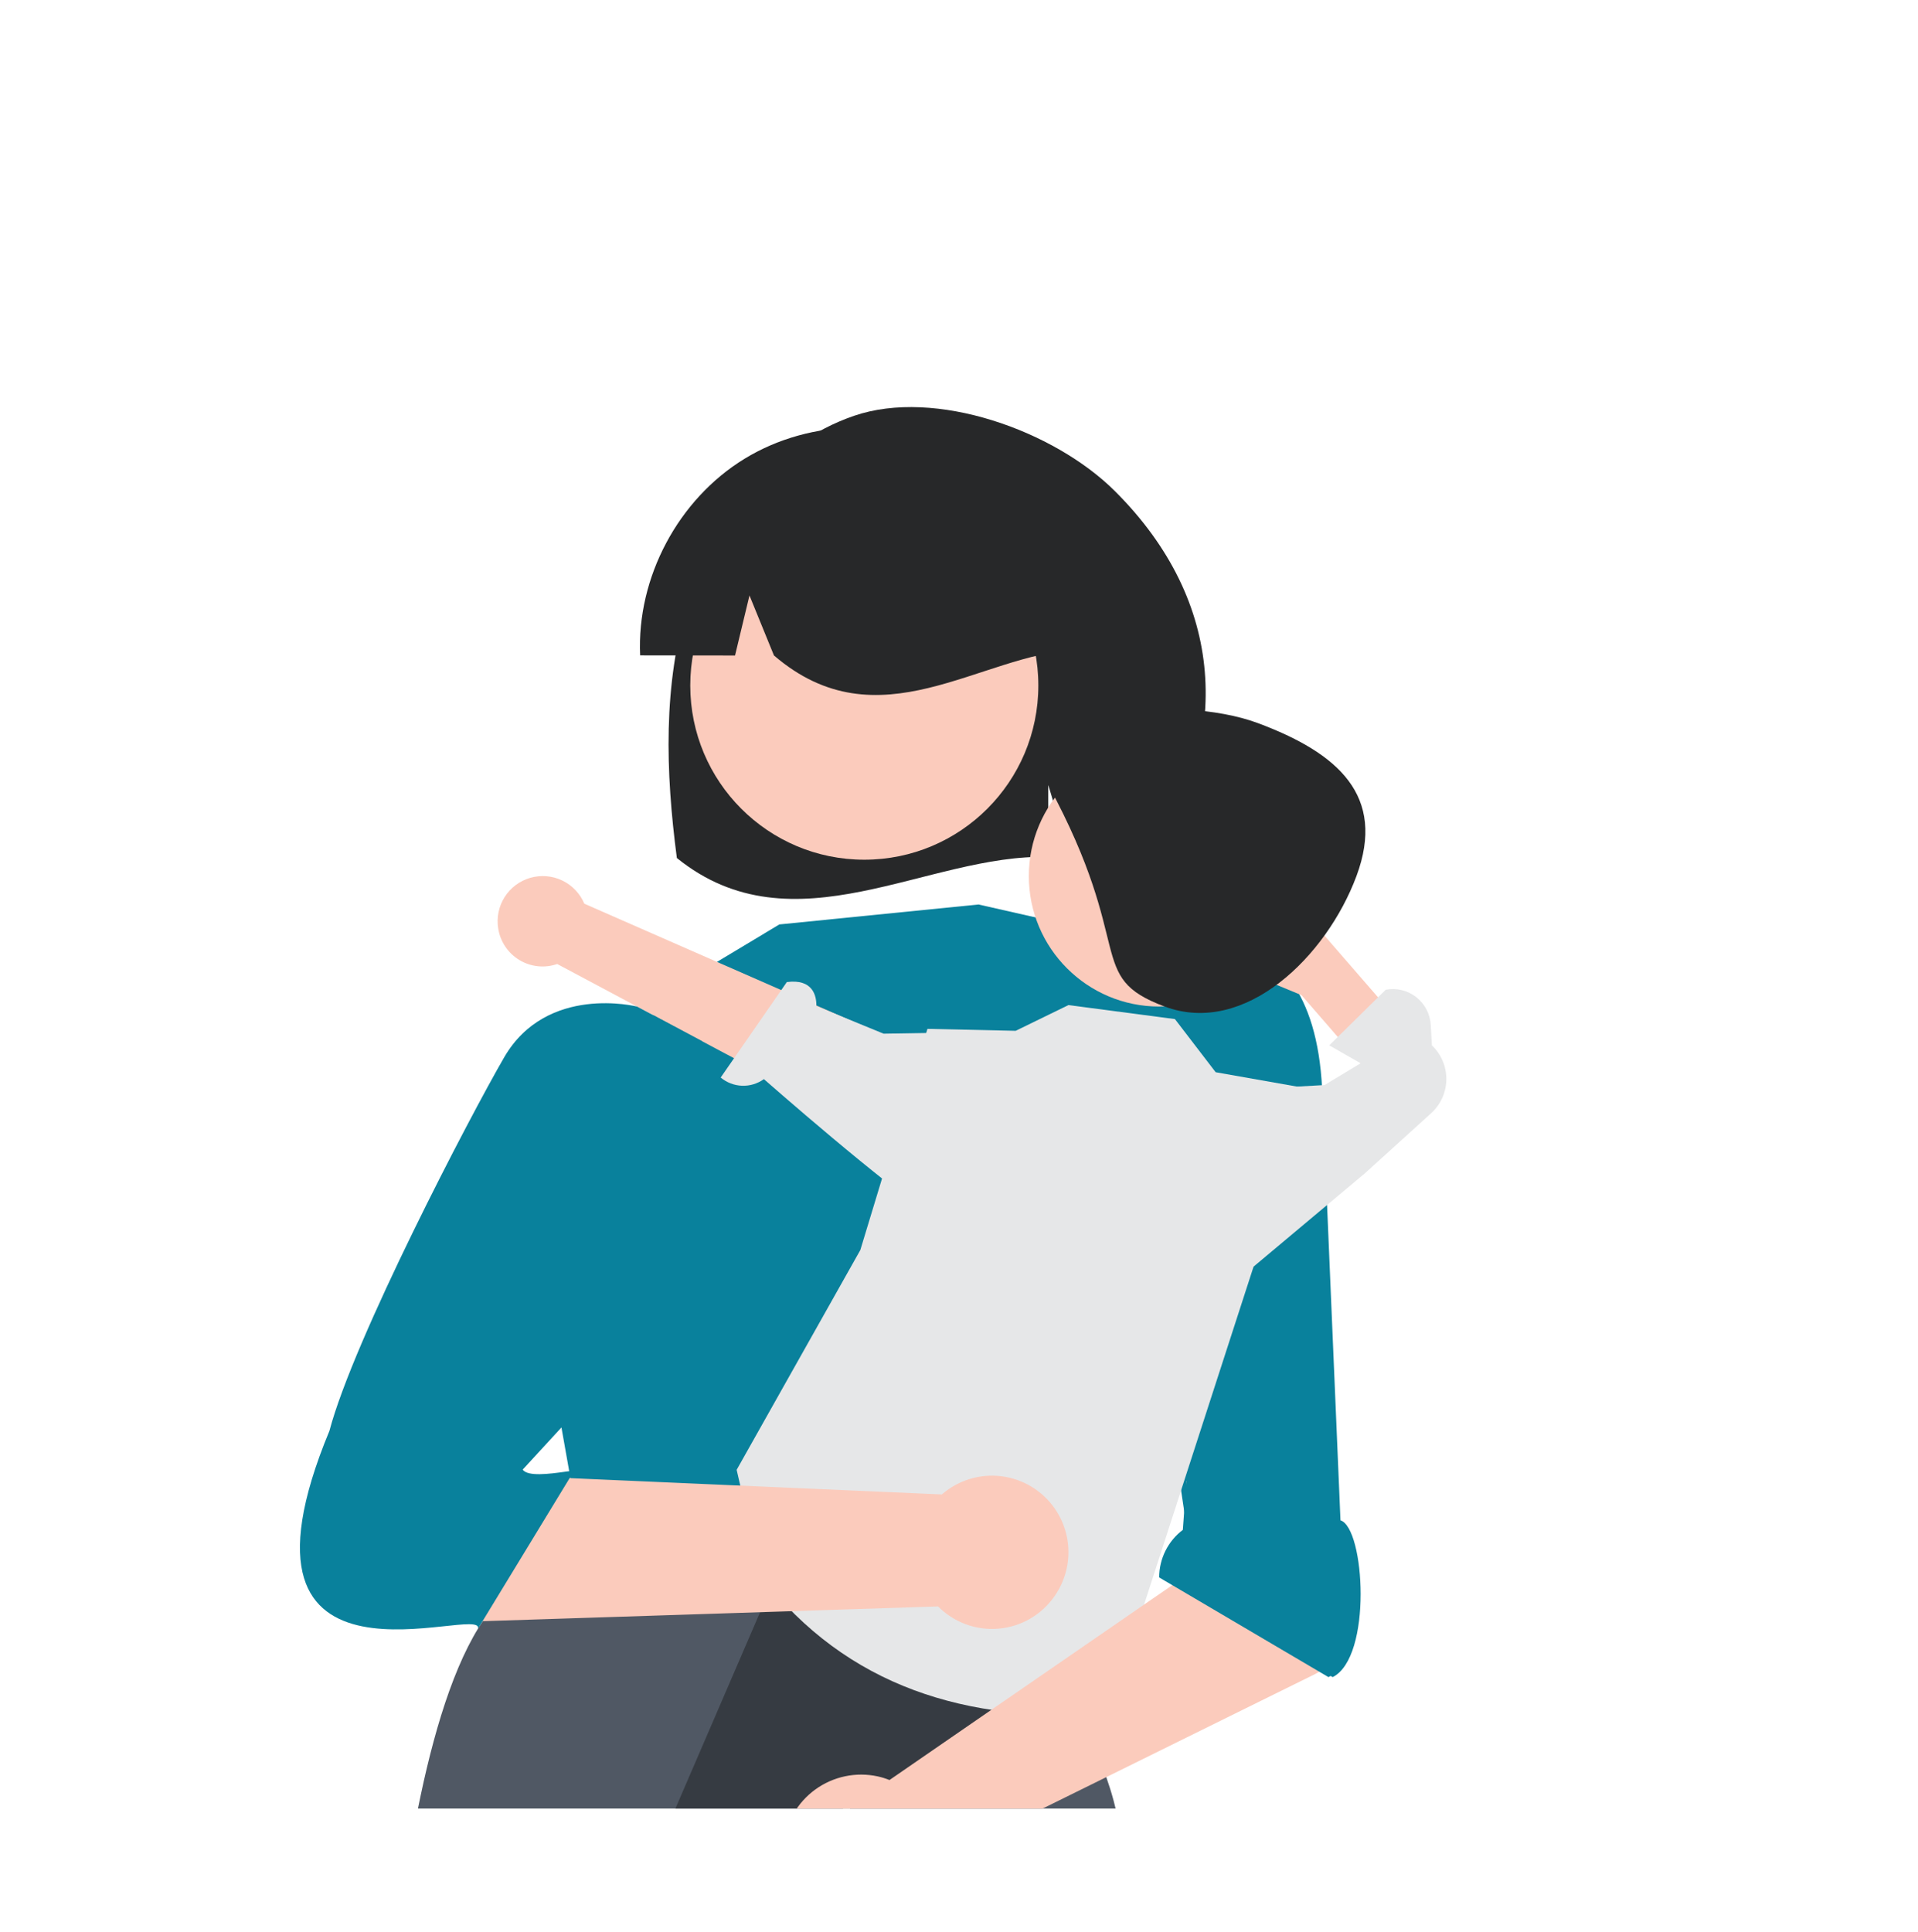
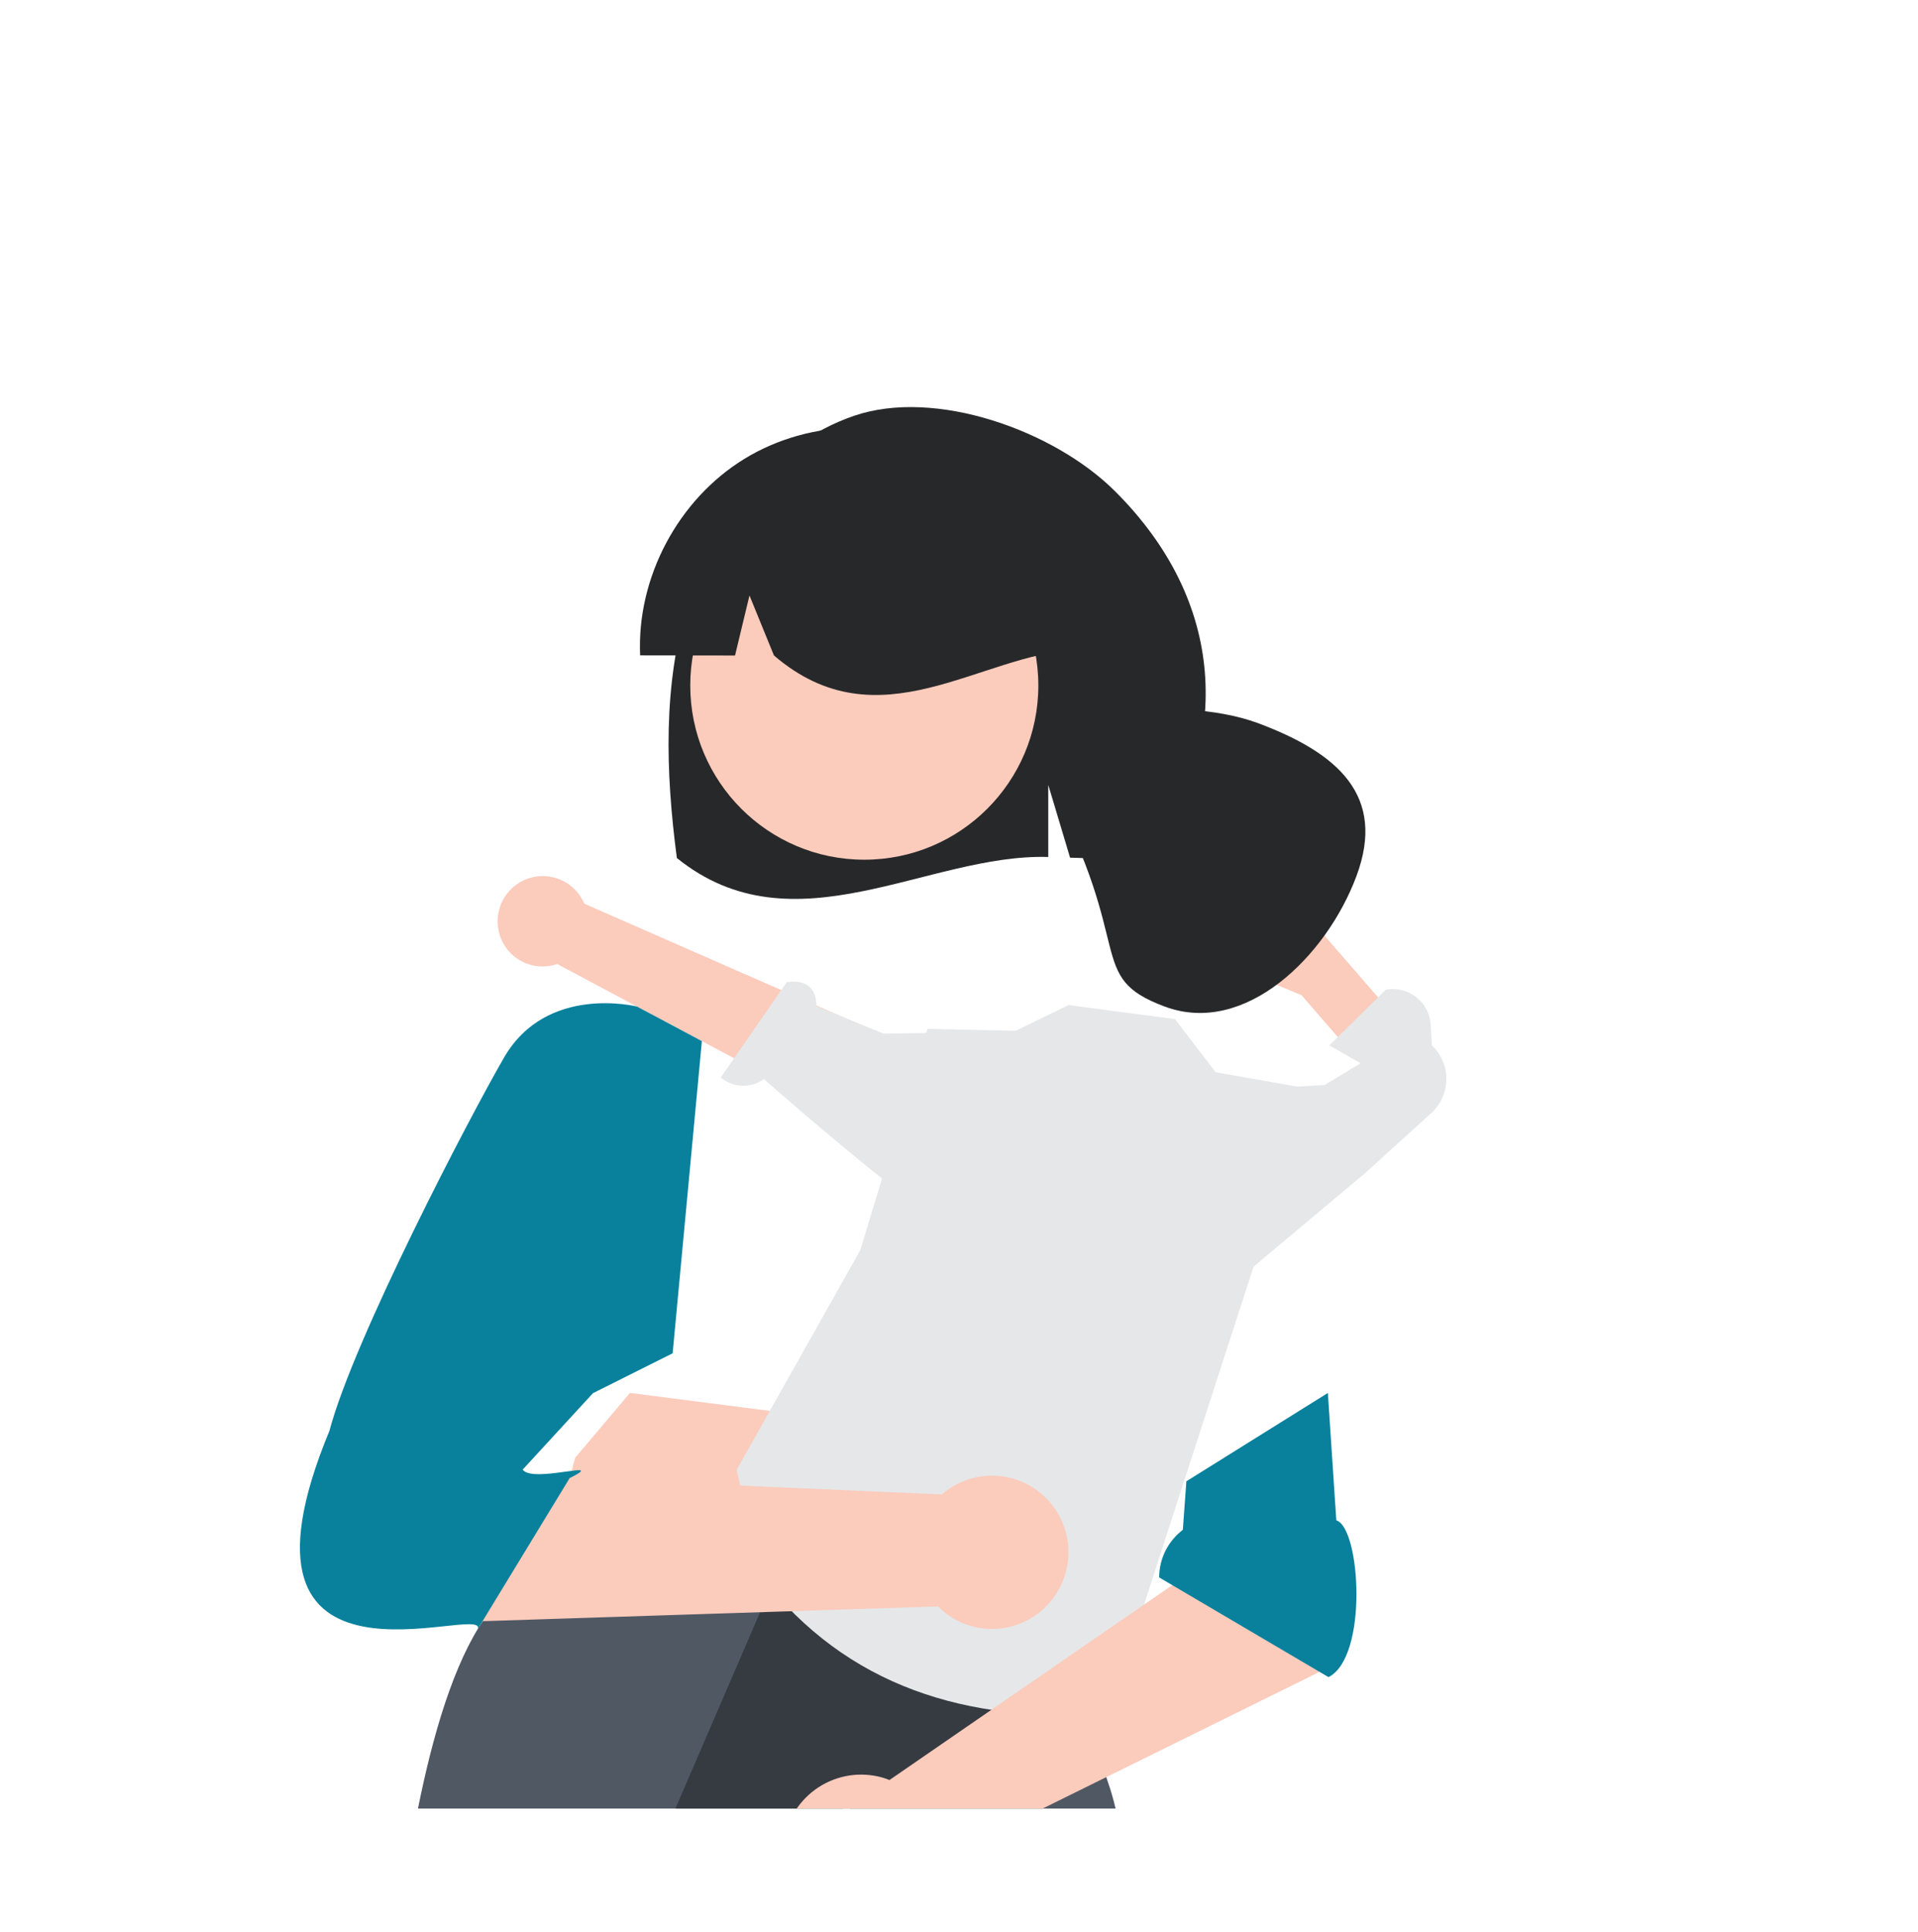
<svg xmlns="http://www.w3.org/2000/svg" fill="none" viewBox="0 0 140 141" height="141" width="140">
  <g clip-path="url(#clip0_10275_70742)">
    <path fill="#272829" d="M50.249 43.896C52.133 37.889 56.416 32.379 62.339 30.348C68.263 28.317 76.936 31.411 81.389 35.853C89.535 43.978 89.786 53.925 84.189 62.745C83.076 62.686 79.235 62.643 78.108 62.6L76.515 57.284V62.548C67.721 62.276 57.933 69.515 49.406 62.623C48.584 56.377 48.366 49.904 50.249 43.896Z" />
    <path fill="#FBCBBC" d="M74.334 105.304L76.151 110.033L75.788 114.762L40.894 110.397L41.984 106.395L45.982 101.666L74.334 105.304Z" />
    <path fill="#FBCBBC" d="M63.087 62.746C70.104 62.746 75.791 57.053 75.791 50.031C75.791 43.009 70.104 37.317 63.087 37.317C56.071 37.317 50.384 43.009 50.384 50.031C50.384 57.053 56.071 62.746 63.087 62.746Z" />
-     <path fill="#09819C" d="M49.617 71.835L56.887 67.47L71.426 66.015L84.276 68.925L84.148 92.571L75.995 113.322L41.828 108.957L40.53 101.637C40.53 101.637 31.079 88.933 41.257 81.658L49.617 71.835Z" />
    <path fill="#505864" d="M81.682 133.138C79.59 133.232 77.501 133.363 75.415 133.531C74.434 133.61 73.452 133.697 72.471 133.792C68.725 134.159 64.988 134.643 61.261 135.244C60.56 135.357 59.86 135.475 59.162 135.599C58.508 135.711 57.857 135.829 57.204 135.951C53.654 136.61 50.12 137.378 46.602 138.256C46.597 138.258 46.59 138.258 46.585 138.26L28.895 142.683C29.917 133.459 32.325 119.226 37.623 115.853L41.084 109.691L41.086 109.686L41.3 109.31L47.71 109.978L53.101 110.541L56.821 110.929L59.145 111.169L59.181 111.174L75.928 112.92L76.143 112.944H76.15V121.023C76.15 121.023 76.26 121.164 76.447 121.43C76.524 121.535 76.61 121.66 76.706 121.801C77.447 122.886 78.128 124.01 78.745 125.17C78.846 125.357 78.946 125.548 79.044 125.747C79.703 127.026 80.273 128.348 80.751 129.705C81.147 130.824 81.458 131.972 81.682 133.138Z" />
    <path fill="#272829" d="M54.359 33.475C59.212 30.514 65.679 30.429 70.608 33.261C75.537 36.092 78.725 41.725 78.618 47.412C71.517 47.739 64.151 54.414 56.493 47.839L54.706 43.46L53.652 47.842C51.347 47.842 49.038 47.839 46.725 47.833C46.467 42.151 49.506 36.436 54.359 33.475Z" />
-     <path fill="#09819C" d="M84.916 115.131L97.275 122.406C100.183 120.951 99.62 111.514 97.845 110.961L96.506 79.475C95.779 64.924 84.277 68.925 84.277 68.925L79.059 70.016L82.694 85.296L86.642 111.658C86.106 112.064 85.671 112.589 85.372 113.191C85.072 113.794 84.916 114.458 84.916 115.131Z" />
    <path fill="#363B42" d="M80.356 122.932L79.32 125.153L79.045 125.747L76.136 131.983L75.416 133.531C74.434 133.61 73.453 133.697 72.471 133.792C68.725 134.159 64.989 134.643 61.261 135.244L62.343 130.774L59.162 135.599C58.509 135.711 57.858 135.829 57.204 135.951C53.654 136.61 50.12 137.378 46.602 138.256L56.242 115.901V115.898L57.07 113.977L76.447 121.43L76.96 121.626L80.356 122.932Z" />
    <path fill="#E6E7E8" d="M55.566 115.064C61.809 123.092 70.561 125.797 80.932 125.069L95.699 79.487L88.735 78.257L85.761 74.378L77.987 73.357L74.136 75.235L67.697 75.092L62.797 91.236L53.77 107.276L55.566 115.064Z" />
    <path fill="#FBCBBC" d="M104.516 77.315L101.41 80.016L95 72.633L93.066 71.833C92.678 71.672 92.333 71.422 92.06 71.103C91.786 70.784 91.592 70.404 91.493 69.996C91.394 69.588 91.393 69.161 91.49 68.752C91.586 68.343 91.778 67.963 92.05 67.642C92.298 67.348 92.607 67.112 92.955 66.949C93.304 66.786 93.683 66.701 94.067 66.698C94.452 66.696 94.832 66.777 95.182 66.935C95.533 67.094 95.844 67.326 96.097 67.617L98.106 69.932L104.516 77.315Z" />
    <path fill="#E6E7E8" d="M87.796 95.552L99.649 85.616L104.465 81.246C104.809 80.934 105.085 80.554 105.276 80.13C105.466 79.706 105.567 79.246 105.572 78.781C105.576 78.317 105.485 77.856 105.303 77.428C105.122 77 104.853 76.614 104.515 76.295L104.433 74.807C104.411 74.412 104.305 74.027 104.123 73.677C103.94 73.327 103.685 73.019 103.374 72.776C103.063 72.533 102.703 72.359 102.32 72.265C101.936 72.172 101.537 72.162 101.149 72.236L97.026 76.295L99.316 77.604L96.682 79.192L89.928 79.575L87.796 95.552Z" />
-     <path fill="#FBCBBC" d="M84.612 73.463C89.867 73.463 94.127 69.199 94.127 63.939C94.127 58.68 89.867 54.416 84.612 54.416C79.357 54.416 75.097 58.68 75.097 63.939C75.097 69.199 79.357 73.463 84.612 73.463Z" />
    <path fill="#272829" d="M91.812 52.774C97.668 54.957 101.193 58.078 99.012 63.939C96.831 69.801 90.874 75.648 85.018 73.465C79.161 71.282 82.963 69.19 76.515 57.284C73.537 51.785 85.956 50.591 91.812 52.774Z" />
    <path fill="#FBCBBC" d="M96.452 121.921C96.404 121.952 96.354 121.983 96.303 122.012C96.205 122.072 96.105 122.127 96.002 122.178L80.751 129.705L76.136 131.983L72.471 133.792C68.725 134.159 64.988 134.643 61.261 135.244C60.56 135.357 59.86 135.475 59.162 135.599C58.508 135.711 57.857 135.829 57.204 135.951C57.146 135.522 57.139 135.088 57.184 134.657C57.265 133.857 57.513 133.083 57.913 132.386C58.313 131.689 58.856 131.084 59.505 130.611C60.155 130.139 60.897 129.809 61.683 129.643C62.469 129.477 63.282 129.48 64.067 129.65C64.36 129.715 64.647 129.804 64.926 129.916L72.363 124.791L76.706 121.801L76.959 121.626L83.509 117.113L83.511 117.11L85.57 115.695L85.709 115.599L87.104 114.638L86.597 108.112L96.337 106.059L98.357 117.525C98.505 118.364 98.403 119.228 98.064 120.01C97.726 120.791 97.165 121.456 96.452 121.921Z" />
    <path fill="#09819C" d="M97.54 110.961L96.925 101.666L86.597 108.112L86.338 111.658C85.801 112.064 85.367 112.589 85.067 113.191C84.768 113.794 84.612 114.458 84.612 115.13L96.97 122.406C99.878 120.951 99.316 111.514 97.54 110.961Z" />
    <path fill="#FBCBBC" d="M36.366 67.769C36.44 68.242 36.617 68.694 36.885 69.091C37.152 69.489 37.504 69.823 37.914 70.07C38.325 70.317 38.784 70.471 39.26 70.521C39.737 70.571 40.218 70.516 40.671 70.359L67.009 84.39L69.244 77.62L42.652 65.957C42.339 65.214 41.764 64.611 41.037 64.263C40.31 63.914 39.48 63.846 38.705 64.069C37.93 64.292 37.264 64.792 36.833 65.474C36.402 66.156 36.236 66.972 36.366 67.769Z" />
    <path fill="#E6E7E8" d="M77.656 87.95C77.656 87.95 72.723 91.174 69.422 89.576C66.779 88.298 58.827 81.445 55.758 78.761C55.294 79.095 54.733 79.264 54.162 79.243C53.591 79.222 53.043 79.011 52.605 78.644L57.432 71.677C59.334 71.427 59.606 72.68 59.59 73.434L64.496 75.444L68.655 75.374L77.988 86.742L77.656 87.95Z" />
    <path fill="#FBCBBC" d="M76.953 116.528C76.486 117.193 75.88 117.746 75.176 118.151C74.473 118.555 73.689 118.8 72.881 118.869C72.073 118.938 71.259 118.828 70.498 118.548C69.736 118.268 69.045 117.824 68.474 117.247L33.951 118.365L29.537 118.508C24.997 118.654 22.382 113.397 25.235 109.86L28.302 106.059L39.268 107.78L43.234 107.954L68.749 109.073C69.779 108.177 71.103 107.689 72.469 107.704C73.835 107.719 75.148 108.235 76.159 109.154C77.17 110.073 77.81 111.331 77.956 112.69C78.102 114.049 77.745 115.415 76.953 116.528Z" />
    <path fill="#09819C" d="M46.501 73.465C46.501 73.465 39.92 71.794 36.801 77.17C34.304 81.473 25.809 97.75 24.046 104.431C15.442 125.182 35.446 116.919 34.886 118.876L41.579 107.882C44.487 106.427 38.889 108.305 38.152 107.261L43.282 101.681L49.098 98.771L51.232 75.986L46.501 73.465Z" />
  </g>
  <defs>
    <clipPath id="clip0_10275_70742">
      <rect transform="translate(14 23)" fill="white" height="109" width="113" />
    </clipPath>
  </defs>
</svg>